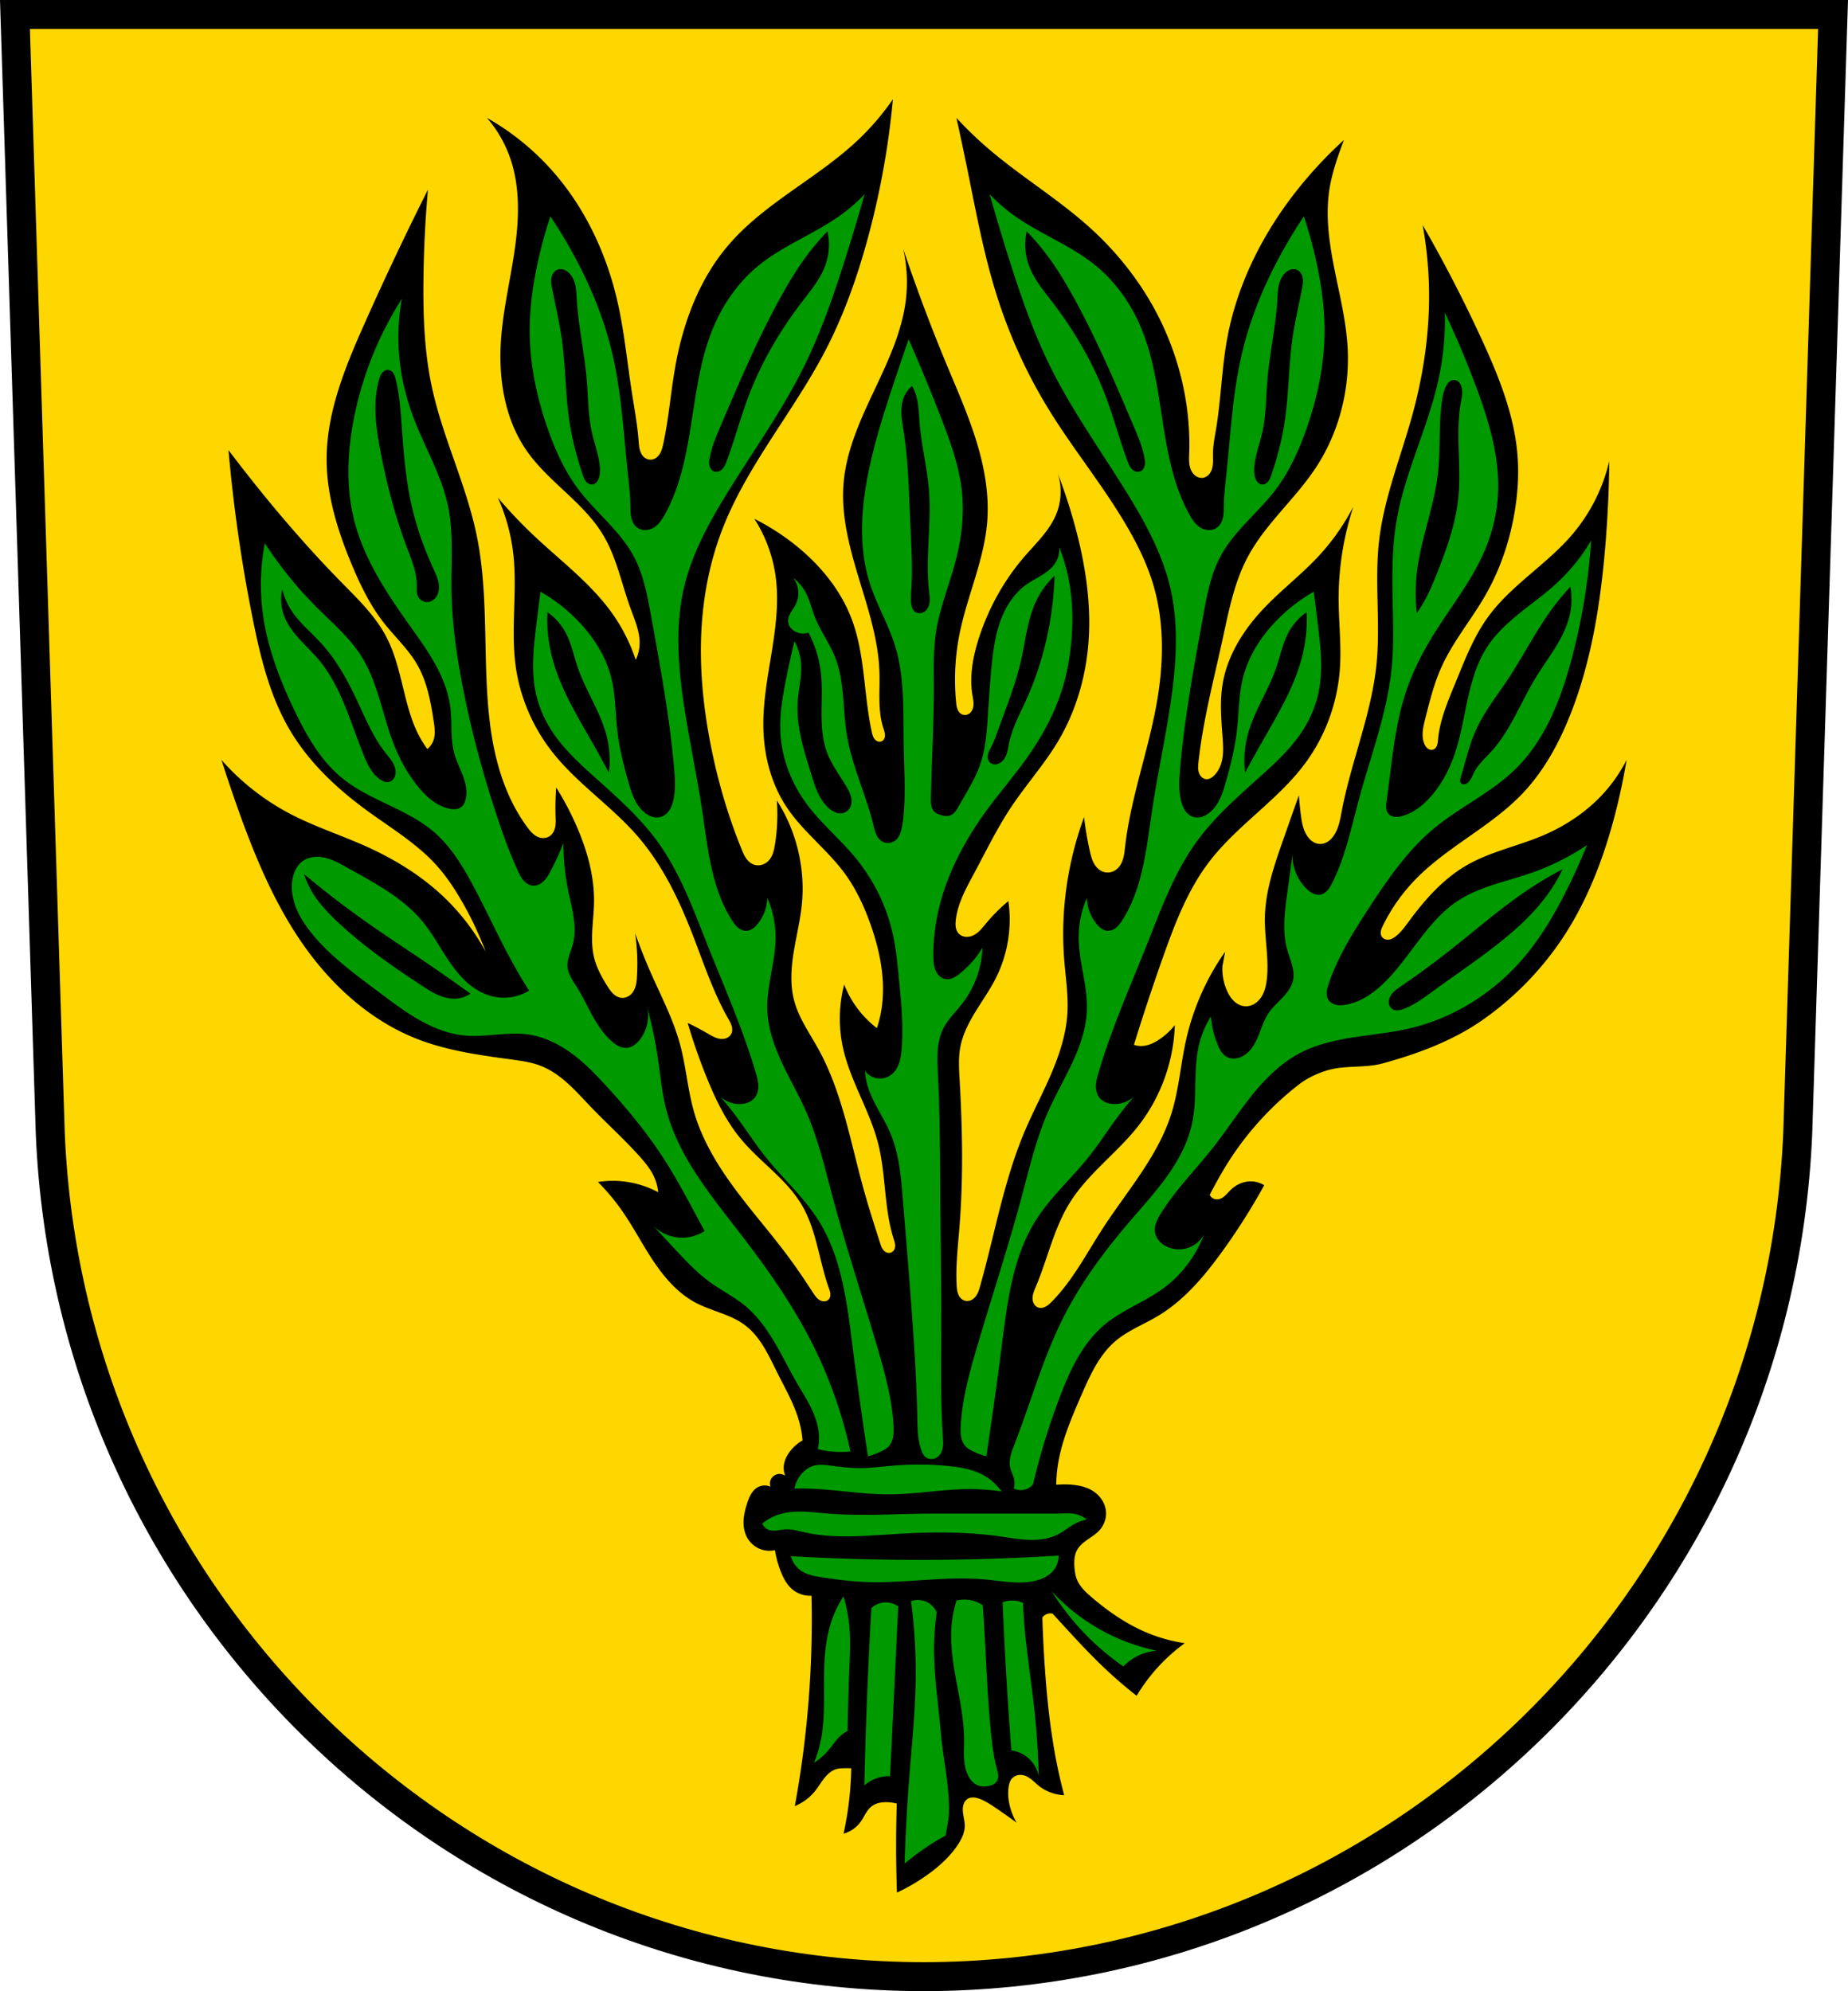
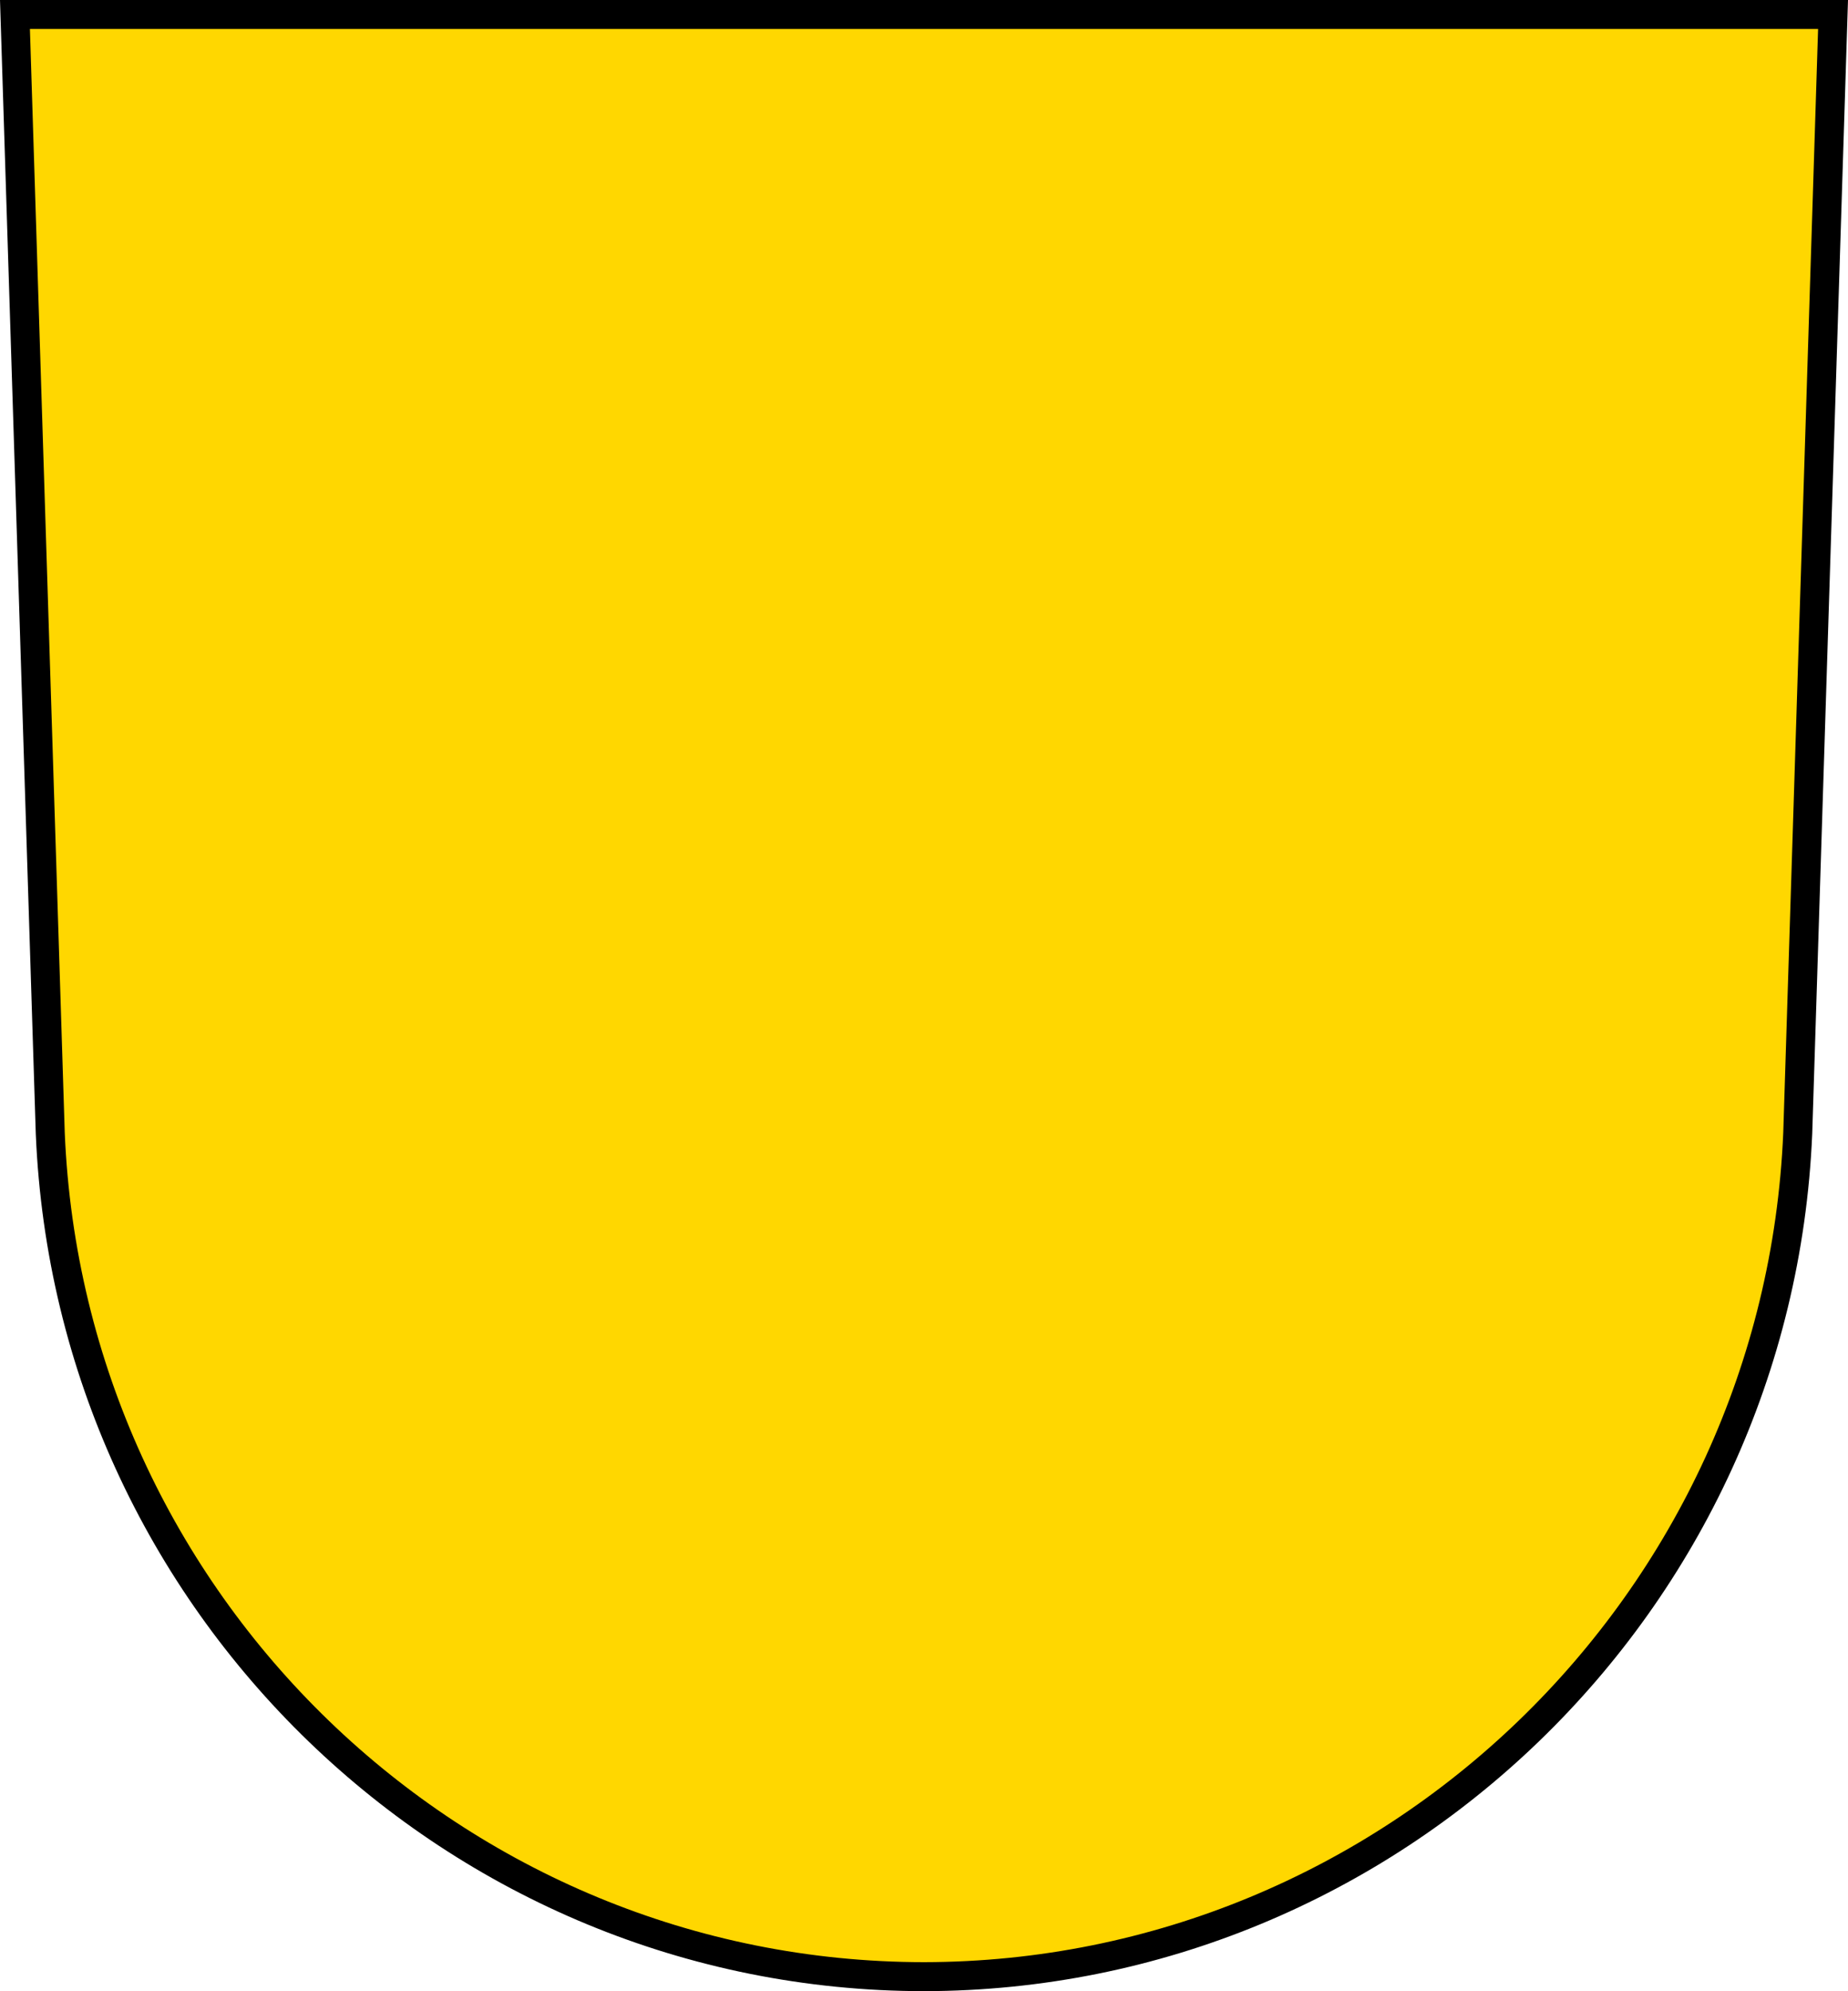
<svg xmlns="http://www.w3.org/2000/svg" width="701.33" height="755.53" viewBox="0 0 701.327 755.528">
  <g fill-rule="evenodd">
    <path d="m5.676 5.5 13.398 424.47c7.415 178.55 153.92 319.96 331.59 320.06 177.51-.219 324.07-141.68 331.59-320.06L695.652 5.5h-344.98z" fill="gold" stroke="#000" stroke-width="11" />
-     <path d="M338.855 37.67a97.395 97.395 0 0 1-13.629 15.818c-15.367 14.371-35.28 23.653-48.92 39.672-10.866 12.76-16.979 29.02-19.957 45.514-1.78 9.86-2.514 19.897-4.625 29.691-.253 1.175-.532 2.361-1.09 3.426-.558 1.064-1.43 2.01-2.561 2.416a3.601 3.601 0 0 1-2.434 0c-.646-.237-1.213-.666-1.656-1.191-.444-.526-.768-1.146-.996-1.795-.456-1.298-.531-2.693-.637-4.064-.471-6.13-1.61-12.186-2.553-18.262-1.815-11.694-2.916-23.52-5.598-35.05-4.323-18.581-12.886-36.34-25.799-50.38a97.003 97.003 0 0 0-23.607-18.742 46.656 46.656 0 0 1 8.762 15.09c3.844 10.958 3.457 22.954 1.842 34.453-1.615 11.5-4.409 22.844-5.25 34.426-1.07 14.732 1.296 30.23 9.736 42.35 4.114 5.908 9.498 10.793 14.754 15.713s10.492 10 14.207 16.17c5.152 8.552 7.05 18.61 10.467 27.99 1.643 4.509 3.684 9.08 3.406 13.873a14.79 14.79 0 0 1-1.459 5.598 66.42 66.42 0 0 0-9.01-17.768c-8.05-11.279-19.355-19.715-29.449-29.21a178.51 178.51 0 0 1-13.873-14.604c3.02 6.701 5 13.871 5.842 21.17 1.646 14.285-1.04 28.84.973 43.08 1.678 11.868 6.662 23.23 14.12 32.613 9.358 11.782 22.281 20.262 32.13 31.641 9.124 10.545 15.346 23.284 20.443 36.26 4.35 11.08 7.99 22.512 13.873 32.857.513.903 1.048 1.806 1.346 2.801.149.498.235 1.016.225 1.535a3.526 3.526 0 0 1-.354 1.504c-.344.688-.948 1.233-1.645 1.559-.697.326-1.482.44-2.25.389-1.76-.117-3.341-1.062-4.867-1.947a117.362 117.362 0 0 0-7.789-4.137 218.73 218.73 0 0 0 7.303 20.932c3.339 8.208 7.237 16.305 12.898 23.12 7.284 8.77 17.334 15.246 23.12 25.07 5.604 9.511 6.526 20.995 10.223 31.396.258.725.531 1.455.602 2.221.035.383.018.774-.076 1.146a2.387 2.387 0 0 1-.525 1.014c-.426.474-1.066.731-1.703.752-.637.021-1.27-.181-1.816-.51-1.093-.658-1.819-1.769-2.512-2.84-2.903-4.486-5.887-8.923-9.06-13.223-6.569-8.905-13.932-17.202-20.516-26.1-6.584-8.894-12.442-18.519-15.506-29.15-2.433-8.444-3.046-17.32-5.354-25.799-2.535-9.314-7.05-17.942-10.953-26.771a215.57 215.57 0 0 1-6.084-15.334 80.43 80.43 0 0 1 .73 16.307c-.073 1.276-.177 2.561-.525 3.791-.348 1.23-.958 2.413-1.908 3.268-.922.829-2.172 1.317-3.408 1.217-1.193-.097-2.295-.723-3.168-1.543-.873-.82-1.543-1.827-2.186-2.838-2.204-3.468-4.197-7.142-5.139-11.143-1.591-6.755-.076-13.802.027-20.74.145-9.715-2.508-19.299-6.328-28.23a110.701 110.701 0 0 0-8.03-15.334 98.597 98.597 0 0 0-.244 10.953c.044 1.309.114 2.629-.119 3.918-.233 1.289-.805 2.565-1.828 3.383a4.307 4.307 0 0 1-1.977.871 4.858 4.858 0 0 1-2.16-.141c-.985-.289-1.866-.867-2.621-1.563-.755-.695-1.393-1.508-2-2.332-5.797-7.815-9.556-17.01-11.855-26.461-2.299-9.455-3.182-19.2-3.609-28.922-.814-18.502-.024-37.22-3.762-55.36-3.971-19.269-12.928-37.22-17.04-56.46-2.827-13.238-3.311-26.866-3.164-40.4a443.45 443.45 0 0 1 1.703-34.32 1200.207 1200.207 0 0 0-24.09 50.867c-7.353 16.51-14.458 33.767-14.359 51.84.074 13.606 4.257 26.869 9.492 39.43 3.251 7.799 6.964 15.492 12.168 22.15 4.165 5.328 9.266 9.969 12.656 15.82 3.795 6.549 5.198 14.176 6.328 21.66.19 1.26.375 2.526.389 3.801.013 1.274-.15 2.565-.633 3.744a7.276 7.276 0 0 1-2.189 2.922 41.777 41.777 0 0 1-4.156-7.104c-1.184-2.575-2.106-5.266-2.902-7.986-2.704-9.232-4.053-18.981-8.518-27.502-4.163-7.944-10.756-14.285-17.04-20.688-11.517-11.74-22.335-24.16-32.613-36.994a599.237 599.237 0 0 1-10.223-13.14 583.697 583.697 0 0 0 9.248 64.25c2.935 14.583 6.53 29.31 14.12 42.11 7.22 12.175 17.772 22.08 29.21 30.422 9.03 6.588 18.785 12.406 26.29 20.689 3.678 4.062 6.741 8.645 9.492 13.385a130.935 130.935 0 0 1 9.248 19.471 83.881 83.881 0 0 0-15.818-20.688c-8.525-8.13-18.708-14.391-29.449-19.227-9.581-4.313-19.655-7.537-28.963-12.412a91.178 91.178 0 0 1-26.04-20.445 557.2 557.2 0 0 0 6.572 19.471c6.508 18.16 14.06 36.16 25.311 51.84 10.771 15.01 25.14 27.83 42.35 34.561 11.395 4.458 23.653 6.142 35.777 7.789 3.794.515 7.629 1.041 11.195 2.434 3.793 1.481 7.157 3.898 10.182 6.623 3.03 2.725 5.743 5.77 8.559 8.711 6.07 6.341 12.614 12.226 18.498 18.74 2.273 2.517 4.473 5.172 5.84 8.275a18.226 18.226 0 0 1 1.461 5.598 36.538 36.538 0 0 0-10.223-3.652 36.543 36.543 0 0 0-12.654-.242 80.33 80.33 0 0 1 9 10.709c4.349 6.192 7.805 12.965 12.01 19.258 4.201 6.293 9.308 12.228 15.984 15.789 6.072 3.239 13.226 4.401 18.74 8.518 2.978 2.223 5.317 5.204 7.252 8.377 1.935 3.173 3.493 6.556 5.16 9.877 3.186 6.346 6.816 12.576 8.518 19.471.493 1.996.82 4.04.975 6.086a15.519 15.519 0 0 0-5.111 4.623c-.968 1.383-1.714 2.953-1.947 4.625a8.282 8.282 0 0 0 .486 4.137 3.7 3.7 0 0 0-2.953-.605 3.7 3.7 0 0 0-2.4 1.822 3.7 3.7 0 0 0-.244 2.922 5.5 5.5 0 0 0-4.867.242c-1.041.592-1.862 1.519-2.477 2.547-.615 1.028-1.038 2.159-1.418 3.295-.73 2.182-1.322 4.43-1.432 6.729-.11 2.298.287 4.662 1.432 6.658a9.75 9.75 0 0 0 4.475 4.03 9.733 9.733 0 0 0 5.99.596 39.723 39.723 0 0 0 2.191 8.03c.99 2.543 2.297 5.05 4.381 6.816a10.494 10.494 0 0 0 7.301 2.434 391.69 391.69 0 0 1-6.328 79.826 19.27 19.27 0 0 0 7.789-5.84c1.24-1.563 2.232-3.313 3.486-4.865 1.255-1.552 2.85-2.939 4.789-3.41.794-.193 1.617-.227 2.434-.244a67.678 67.678 0 0 1 2.92 0 126.722 126.722 0 0 1-2.92 24.83 12.088 12.088 0 0 0 6.572-4.625c.659-.933 1.18-1.953 1.766-2.934.586-.981 1.247-1.936 2.127-2.664.893-.739 1.983-1.219 3.113-1.476 1.13-.258 2.302-.299 3.459-.227 1.066.067 2.127.229 3.164.486a501.58 501.58 0 0 0 .061 33.79 71.368 71.368 0 0 0 12.596-7.504c4.117-3.068 7.941-6.63 10.709-10.953 1.318-2.059 2.41-4.37 2.434-6.814.022-2.29-.897-4.53-.73-6.814.048-.656.186-1.308.463-1.904.277-.596.696-1.134 1.24-1.502.7-.474 1.574-.646 2.418-.602.844.044 1.663.293 2.449.602 1.999.786 3.815 1.966 5.598 3.164a219.704 219.704 0 0 1 8.275 5.84 23.175 23.175 0 0 1-2.92-7.787c-.39-2.17-.467-4.418 0-6.572.148-.681.354-1.361.73-1.947.496-.772 1.279-1.347 2.15-1.635.872-.288 1.827-.295 2.717-.068 1.112.284 2.104.917 2.998 1.637.894.72 1.708 1.535 2.6 2.258a16.543 16.543 0 0 0 9.736 3.65c-1-3.785-1.898-7.601-2.678-11.439-2.443-12.03-3.767-24.26-4.625-36.508a488.58 488.58 0 0 1-.973-19.471 3.73 3.73 0 0 1 1.459-1.217 3.743 3.743 0 0 1 2.436-.242l2.676 2.92c5.466 5.967 10.927 11.949 16.793 17.523a170.627 170.627 0 0 0 12.414 10.709 67.698 67.698 0 0 1 18.254-19.957 59.85 59.85 0 0 1-14.12-3.894c-7.852-3.248-14.936-8.145-21.375-13.689-2.157-1.857-4.312-3.88-5.396-6.512-.633-1.537-.868-3.208-.975-4.867-.139-2.158-.047-4.422.975-6.328.903-1.685 2.445-2.926 4.01-4.02 1.567-1.095 3.219-2.11 4.506-3.523 1.54-1.692 2.483-3.937 2.516-6.225.027-1.879-.555-3.752-1.572-5.332s-2.461-2.869-4.107-3.775c-2.153-1.186-4.612-1.713-7.06-1.947a32.403 32.403 0 0 0-6.166 0c.015-1.789.124-3.578.326-5.355 1.141-10.03 5.211-19.464 9.248-28.719 3.251-7.454 6.707-15.173 12.9-20.443 4.745-4.04 10.713-6.297 16.06-9.492 9.92-5.925 17.561-14.979 24.338-24.338a244.354 244.354 0 0 0 16.06-25.313 9.85 9.85 0 0 0-5.111-1.461c-2.796-.009-5.535 1.221-7.545 3.164-.831.803-1.549 1.726-2.438 2.465-.444.37-.932.691-1.467.91-.535.219-1.118.331-1.693.275a3.036 3.036 0 0 1-1.441-.531 3.04 3.04 0 0 1-.994-1.172 210.553 210.553 0 0 1 4.381-8.03 116.146 116.146 0 0 1 29.451-33.83c3.155-2.444 6.889-4.196 10.707-5.355 6.808-2.067 14.316-.789 21.18-2.676 13.312-3.661 26.673-8.61 37.967-16.551 12.864-9.04 24.07-20.828 32.371-34.32 8.427-13.69 14.04-28.961 18.01-44.539a236.228 236.228 0 0 0 4.137-19.715 57.858 57.858 0 0 1-8.518 12.412c-6.4 7.121-14.544 12.585-23.365 16.307-9.48 4-19.799 6.066-28.719 11.195-8.868 5.099-15.834 12.942-21.904 21.18-1.54 2.09-3.064 4.243-5.111 5.84-.723.564-1.53 1.062-2.434 1.217a3.12 3.12 0 0 1-1.658-.148 2.508 2.508 0 0 1-1.262-1.068c-.35-.613-.395-1.364-.26-2.057.135-.693.436-1.34.744-1.975 3.199-6.598 7.515-12.647 12.658-17.873 12.12-12.32 28.495-19.839 40.4-32.369 8.02-8.444 13.708-18.87 18.01-29.693 7.808-19.647 11.269-40.76 13.145-61.818a436.7 436.7 0 0 0 1.703-34.561 66.185 66.185 0 0 1-14.359 28.23c-9.665 11.171-22.958 18.959-31.641 30.91-5.495 7.563-8.864 16.419-12.412 25.07-2.846 6.937-5.883 13.952-6.572 21.418-.071.771-.119 1.556-.391 2.281a3.044 3.044 0 0 1-.59.994c-.261.286-.595.51-.967.617a1.956 1.956 0 0 1-1.057.001 2.564 2.564 0 0 1-.949-.475c-.562-.439-.948-1.07-1.227-1.727-.629-1.485-.759-3.144-.619-4.75.139-1.606.537-3.177.932-4.74 1.665-6.602 3.303-13.255 6.084-19.471 4.391-9.815 11.459-18.17 16.795-27.502 5.697-9.966 9.387-21.03 11.195-32.371 1.077-6.753 1.494-13.625.973-20.443-1.183-15.488-7.135-30.18-13.629-44.29a533.46 533.46 0 0 0-22.391-43.32 151.13 151.13 0 0 1 2.434 27.988c-.095 14.877-2.396 29.705-6.328 44.05-4.375 15.965-10.79 31.497-12.656 47.945-1.758 15.492.597 31.22-.973 46.73-1.916 18.933-9.583 36.797-13.14 55.49-.611 3.208-1.141 6.544-2.922 9.281-.601.924-1.343 1.767-2.254 2.387-.911.62-1.998 1.01-3.1.988-1.069-.018-2.114-.416-2.984-1.037-.87-.621-1.573-1.455-2.127-2.369-1.408-2.324-1.852-5.093-2.191-7.789a145.115 145.115 0 0 1-.729-7.301 5896.794 5896.794 0 0 0-6.086 17.279c-3.294 9.401-6.6 19-6.814 28.963-.17 7.882 1.611 15.773.73 23.607-.271 2.411-.822 4.86-2.184 6.867-.681 1-1.562 1.882-2.611 2.49-1.049.609-2.27.94-3.48.865-1.57-.097-3.051-.869-4.193-1.951-1.143-1.082-1.972-2.457-2.621-3.891-1.317-2.908-1.906-6.132-1.76-9.32l1.029-5.525a93.918 93.918 0 0 0-14.846 33.588c-2.067 9.295-2.719 18.912-5.598 27.988-5.126 16.16-16.804 29.24-26.03 43.46-6.161 9.498-11.395 19.773-19.377 27.803-.7.704-1.433 1.398-2.318 1.848a4.16 4.16 0 0 1-1.414.441c-.493.056-1 .004-1.465-.178-.684-.271-1.238-.825-1.576-1.479-.338-.654-.469-1.403-.449-2.139.04-1.472.657-2.855 1.23-4.211 4.483-10.608 6.85-22.19 12.945-31.963 6.859-10.997 17.847-18.752 25.857-28.941 8.557-10.885 13.523-24.544 13.953-38.38a25.946 25.946 0 0 1-5.98 5.506c-1.971 1.31-4.204 2.369-6.57 2.434a8.4 8.4 0 0 1-2.967-.455 846.096 846.096 0 0 1 11.24-33.861c4.431-12.462 9.262-25.02 17.281-35.535 10.592-13.893 26.14-23.423 36.508-37.48a67.874 67.874 0 0 0 8.762-16.06 69.226 69.226 0 0 0 4.381-19.957c.588-8.666-.458-17.357-.488-26.04a111.795 111.795 0 0 1 5.6-35.29 85.272 85.272 0 0 1-13.387 18.984c-6.503 6.964-14.14 12.795-20.688 19.715-7.599 8.03-13.797 17.808-15.576 28.719-1.087 6.662-.496 13.469 0 20.2.19 2.585.365 5.196-.043 7.756-.408 2.559-1.453 5.096-3.365 6.846-.371.339-.774.649-1.225.873-.45.224-.951.36-1.453.344-.68-.021-1.337-.325-1.838-.785-.501-.46-.853-1.07-1.064-1.717-.423-1.294-.296-2.696-.148-4.049 1.719-15.714 5.766-31.06 9.137-46.51 2.323-10.642 4.39-21.528 9.492-31.15 6.654-12.552 17.949-21.989 25.797-33.83 8.87-13.383 13.06-29.725 12.17-45.756-.568-10.197-3.108-20.16-5.088-30.18s-3.406-20.346-1.727-30.42c.593-3.555 1.567-7.04 2.678-10.465.84-2.593 1.759-5.161 2.756-7.697a158.288 158.288 0 0 0-17.1 18.16c-13.41 16.698-23.454 36.37-27.27 57.44-2.026 11.182-2.295 22.617-4.137 33.83-.531 3.231-1.194 6.46-1.217 9.734-.012 1.77.158 3.57-.271 5.287-.215.858-.585 1.69-1.156 2.365-.571.676-1.355 1.189-2.225 1.354-1.013.192-2.086-.107-2.926-.705-.84-.598-1.455-1.478-1.842-2.434-.773-1.912-.655-4.048-.586-6.109.659-19.637-4.412-39.38-14.12-56.46-6.21-10.931-14.275-20.784-23.607-29.21-11.979-10.812-25.937-19.217-38.21-29.693a146.35 146.35 0 0 1-12.412-11.926 1183.434 1183.434 0 0 1 4.137 19.471c3.226 15.839 6.138 31.786 10.953 47.22 4.76 15.255 11.37 29.937 19.713 43.566 9.718 15.877 21.743 30.29 30.91 46.49 3.675 6.495 6.89 13.287 9.01 20.443 4.32 14.608 3.917 30.28 1.217 45.27-3.271 18.16-9.829 35.694-11.926 54.03-.183 1.605-.336 3.225-.809 4.77-.473 1.544-1.302 3.03-2.6 3.992a5.494 5.494 0 0 1-2.463 1.023 5.253 5.253 0 0 1-2.648-.293c-1.489-.578-2.635-1.838-3.381-3.25s-1.135-2.981-1.486-4.539a122.15 122.15 0 0 1-2.189-12.898 131.133 131.133 0 0 0-4.625 15.576c-2.899 12.575-3.926 25.587-2.92 38.453.533 6.813 1.632 13.624 1.217 20.445-.488 8.02-3.059 15.769-6.23 23.15-3.172 7.378-6.961 14.478-10.08 21.879-7.868 18.69-11.282 38.897-16.795 58.41-.273.966-.553 1.937-1 2.836-.447.899-1.075 1.732-1.92 2.275-.856.551-1.944.775-2.92.486a3.513 3.513 0 0 1-1.516-.945 4.785 4.785 0 0 1-.961-1.518c-.455-1.115-.554-2.338-.615-3.541-.372-7.291.491-14.581 1.072-21.857 1.485-18.577 1.141-37.26.072-55.861-.238-4.142-.51-8.334.242-12.414.89-4.826 3.176-9.281 5.734-13.469 2.559-4.188 5.424-8.2 7.652-12.572 4.59-9.01 6.315-19.445 4.867-29.449a65.042 65.042 0 0 0-8.518 8.518c-.823.992-1.62 2.01-2.559 2.896-.939.883-2.039 1.632-3.283 1.971-.812.221-1.678.262-2.496.065-.818-.197-1.583-.639-2.127-1.281-.55-.649-.858-1.478-.984-2.32-.126-.842-.082-1.701.001-2.547.699-6.454 3.993-12.288 7.06-18.01 4.479-8.359 8.626-16.926 13.873-24.826 5.732-8.63 12.733-16.395 18.01-25.311 6.713-11.341 10.461-24.34 11.439-37.482 1.121-15.07-1.331-30.22-5.355-44.781a209.772 209.772 0 0 0-6.328-19.227c1.617 4.961 1.442 10.484-.486 15.332-2.52 6.337-7.71 11.145-12.168 16.307-7.6 8.799-13.374 19.15-17.04 30.18-2.392 7.205-3.9 14.898-2.678 22.391.185 1.132.432 2.265.412 3.412a5.375 5.375 0 0 1-.271 1.693 3.848 3.848 0 0 1-.871 1.467 3.103 3.103 0 0 1-1.473.852c-.558.136-1.161.1-1.691-.121a2.932 2.932 0 0 1-1.072-.793 4.057 4.057 0 0 1-.688-1.148c-.335-.832-.441-1.738-.529-2.631a88.264 88.264 0 0 1 1.316-26.09c2.881-14.277 9.29-27.832 10.465-42.35.836-10.334-1.038-20.736-4.088-30.645-3.05-9.909-7.261-19.412-11.244-28.984a672.821 672.821 0 0 1-16.551-44.05 56.71 56.71 0 0 1 .973 19.715c-1.544 12.177-6.975 23.464-12.207 34.568-5.232 11.1-10.415 22.56-11.4 34.795-.979 12.162 2.261 24.24 5.799 35.916 3.538 11.677 7.438 23.444 7.83 35.639.228 7.102-.718 14.413 1.461 21.18.293.911.646 1.827.639 2.783-.004.478-.1.962-.328 1.383-.228.42-.594.773-1.041.943-.459.175-.984.149-1.441-.031-.457-.18-.85-.505-1.152-.893-.605-.775-.847-1.766-1.057-2.727-3.082-14.12-2.484-29.06-7.545-42.592-4.189-11.199-12.08-20.763-21.418-28.23a88.222 88.222 0 0 0-15.576-9.979 54.064 54.064 0 0 1 8.03 21.66c1.341 9.581.083 19.325-1.457 28.877-1.54 9.551-3.367 19.13-3.166 28.807.218 10.534 2.951 21.15 8.762 29.936 6.191 9.365 15.517 16.251 22.15 25.311 4.257 5.818 7.325 12.434 9.736 19.229 3.981 11.217 6.236 23.429 3.65 35.05a43.73 43.73 0 0 1-1.217 4.381 38.775 38.775 0 0 1-7.06-7.06 38.582 38.582 0 0 1-5.354-9.492 51.673 51.673 0 0 0-.488 23.852c2.75 12.686 10.189 23.927 13.387 36.508 3 11.807 2.168 24.407 5.842 36.02.26.821.544 1.648.586 2.508.021.43-.02.866-.152 1.275-.133.41-.36.793-.678 1.084a2.238 2.238 0 0 1-1.031.529 2.354 2.354 0 0 1-1.158-.043c-.756-.221-1.365-.803-1.779-1.473-.414-.67-.658-1.428-.898-2.178-2.2-6.868-4.407-13.736-6.328-20.688-4.943-17.879-8.101-36.559-17.04-52.814-3.331-6.06-7.476-11.812-9.248-18.496-1.577-5.947-1.159-12.246-.184-18.32.975-6.075 2.495-12.07 3.104-18.19 1.362-13.707-2.041-27.842-9.492-39.43a71.907 71.907 0 0 1-.729 16.793c-.169 1.04-.361 2.08-.693 3.08-.332 1-.81 1.964-1.498 2.762a5.803 5.803 0 0 1-2.662 1.762c-1.031.316-2.166.31-3.18-.059-1.204-.438-2.186-1.357-2.914-2.41-.728-1.054-1.227-2.245-1.709-3.432-5.327-13.1-9.267-26.754-11.926-40.645-2.822-14.739-4.205-29.813-3.164-44.783.838-12.04 3.255-24 7.545-35.29 9.389-24.701 27.26-45.18 39.43-68.63 7-13.494 12.08-27.919 16.06-42.592a310.132 310.132 0 0 0 9.492-52.57" />
-     <path d="M328.14 73.64a62.686 62.686 0 0 1-8.451 7.514c-10.08 7.442-22.254 11.768-31.932 19.721-7.64 6.278-13.443 14.651-17.217 23.791-6.247 15.13-6.959 31.88-10.33 47.896-1.644 7.812-3.962 15.554-7.826 22.539-.581 1.051-1.201 2.088-1.961 3.02-.76.93-1.667 1.754-2.734 2.305-.931.48-1.982.744-3.03.707-1.047-.037-2.089-.382-2.92-1.02-1.21-.928-1.897-2.403-2.203-3.896-.306-1.493-.274-3.03-.301-4.557-.069-3.874-.532-7.729-.939-11.582-1.629-15.394-2.397-30.951-5.947-46.02-3.286-13.947-8.922-27.28-15.965-39.758a189.155 189.155 0 0 0-7.514-12.207 175.316 175.316 0 0 0-4.383 15.65c-2.248 9.749-3.66 19.737-3.443 29.74.261 12.06 2.89 23.993 6.887 35.37 2.841 8.09 6.416 16.01 11.582 22.852 6.625 8.776 15.769 15.67 20.975 25.355 3.721 6.924 5.166 14.808 6.574 22.541 3.498 19.216 7.08 38.453 8.766 57.912.353 4.073.618 8.227-.313 12.209-.311 1.332-.763 2.649-1.525 3.785-.762 1.136-1.861 2.084-3.172 2.477-.954.285-1.985.266-2.951.023-.966-.243-1.87-.701-2.684-1.275-1.851-1.305-3.238-3.185-4.254-5.209-1.016-2.024-1.686-4.201-2.32-6.375-1.945-6.669-3.616-13.443-4.381-20.348-.718-6.478-.638-13.08-2.191-19.408-1.936-7.891-6.361-15.03-11.896-20.975a63.489 63.489 0 0 0-15.03-11.896c-.535 4.172-1.058 8.348-1.566 12.523-1.027 8.429-1.994 17.03-.313 25.355 1.01 4.983 2.957 9.766 5.635 14.09 4.411 7.12 10.674 12.87 16.904 18.469 8.47 7.611 17.1 15.202 23.791 24.418 8.466 11.667 13.45 25.426 18.783 38.818 6.441 16.18 13.55 32.13 18.469 48.834.46 1.563.904 3.15.967 4.777.063 1.628-.287 3.323-1.279 4.615-.647.843-1.542 1.479-2.523 1.887-.982.408-2.049.593-3.111.617-2.74.062-5.49-.97-7.514-2.818a145.051 145.051 0 0 1 7.201 9.08c3.262 4.468 6.27 9.123 9.703 13.461 6.582 8.317 14.699 15.442 20.35 24.418 8.718 13.849 10.767 30.723 12.834 46.957a1767.752 1767.752 0 0 0 5.947 42.574 30.16 30.16 0 0 0 5.01-1.879c1.023-.491 2.036-1.052 2.816-1.877.949-1 1.492-2.339 1.738-3.697.246-1.359.214-2.75.141-4.129-.529-9.914-3.16-19.585-5.947-29.11-5.655-19.33-12.02-38.457-17.219-57.914-2.91-10.885-5.478-21.932-10.02-32.24-2.79-6.338-6.297-12.334-9.213-18.615-2.916-6.281-5.259-12.968-5.5-19.889-.322-9.252 3.118-18.291 3.131-27.549a37.552 37.552 0 0 0-3.131-15.03 16.238 16.238 0 0 1-3.756 10.02c-.527.628-1.106 1.22-1.785 1.678-.679.458-1.467.778-2.285.826-1.215.072-2.407-.464-3.34-1.246-.933-.782-1.642-1.795-2.295-2.822-7.777-12.232-9.115-27.303-11.27-41.637-2.109-14.03-5.189-27.902-7.199-41.947-2.023-14.13-2.94-28.674.313-42.574 2.992-12.788 9.388-24.508 16.279-35.688 9.809-15.912 20.798-31.15 29.11-47.895 6.472-13.03 11.254-26.829 15.652-40.697a835.168 835.168 0 0 0 7.512-25.04m47.43 0a830.793 830.793 0 0 0 7.512 25.04c4.399 13.868 9.18 27.667 15.652 40.697 8.316 16.741 19.304 31.982 29.11 47.895 6.892 11.18 13.287 22.899 16.279 35.688 3.252 13.9 2.336 28.442.313 42.574-2.01 14.04-5.09 27.917-7.199 41.947-2.155 14.334-3.492 29.405-11.27 41.637-.653 1.027-1.362 2.04-2.295 2.822-.933.782-2.124 1.318-3.34 1.246-.818-.049-1.606-.368-2.285-.826-.679-.458-1.259-1.05-1.785-1.678a16.227 16.227 0 0 1-3.756-10.02 37.52 37.52 0 0 0-3.131 15.03c.013 9.258 3.453 18.297 3.131 27.549-.241 6.921-2.584 13.607-5.5 19.889-2.916 6.281-6.423 12.277-9.213 18.615-4.54 10.312-7.107 21.359-10.02 32.24-5.202 19.457-11.564 38.584-17.219 57.914-2.787 9.529-5.418 19.2-5.947 29.11-.074 1.379-.105 2.77.141 4.129.246 1.359.789 2.694 1.738 3.697.78.825 1.793 1.386 2.816 1.877a30.16 30.16 0 0 0 5.01 1.879 1768.455 1768.455 0 0 0 5.947-42.574c2.067-16.234 4.116-33.11 12.834-46.957 5.65-8.976 13.768-16.1 20.35-24.418 3.433-4.338 6.441-8.993 9.703-13.461a146.227 146.227 0 0 1 7.201-9.08 10.907 10.907 0 0 1-7.514 2.818c-1.063-.024-2.13-.209-3.111-.617-.982-.408-1.876-1.044-2.523-1.887-.992-1.292-1.342-2.988-1.279-4.615.063-1.628.507-3.215.967-4.777 4.919-16.702 12.03-32.658 18.469-48.834 5.333-13.393 10.317-27.15 18.783-38.818 6.688-9.216 15.321-16.807 23.791-24.418 6.23-5.598 12.493-11.349 16.904-18.469 2.677-4.322 4.628-9.104 5.635-14.09 1.682-8.323.714-16.926-.313-25.355-.509-4.176-1.032-8.351-1.566-12.523a63.67 63.67 0 0 0-15.03 11.896c-5.536 5.948-9.96 13.08-11.896 20.975-1.553 6.33-1.474 12.93-2.191 19.408-.765 6.905-2.436 13.678-4.381 20.348-.634 2.174-1.304 4.351-2.32 6.375-1.016 2.024-2.403 3.904-4.254 5.209-.814.574-1.718 1.033-2.684 1.275-.966.243-1.997.262-2.951-.023-1.31-.392-2.41-1.341-3.172-2.477s-1.214-2.453-1.525-3.785c-.93-3.982-.665-8.135-.313-12.209 1.686-19.459 5.267-38.696 8.766-57.912 1.408-7.733 2.853-15.617 6.574-22.541 5.205-9.686 14.349-16.58 20.975-25.355 5.166-6.843 8.741-14.761 11.582-22.852 3.997-11.382 6.626-23.315 6.887-35.37.216-10-1.196-19.991-3.443-29.74a175.128 175.128 0 0 0-4.383-15.65 188.236 188.236 0 0 0-7.514 12.207c-7.04 12.478-12.679 25.811-15.965 39.758-3.55 15.07-4.318 30.624-5.947 46.02-.408 3.853-.871 7.708-.939 11.582-.027 1.524.005 3.063-.301 4.557-.306 1.493-.994 2.969-2.203 3.896-.831.638-1.873.982-2.92 1.02-1.047.037-2.098-.227-3.03-.707-1.067-.55-1.975-1.375-2.734-2.305-.76-.93-1.38-1.967-1.961-3.02-3.865-6.985-6.182-14.727-7.826-22.539-3.371-16.02-4.083-32.768-10.33-47.896-3.774-9.14-9.577-17.513-17.217-23.791-9.677-7.953-21.856-12.279-31.932-19.721a62.618 62.618 0 0 1-8.451-7.514m-61.52 14.158a23.011 23.011 0 0 1-.666 12.449c-1.852 5.414-5.635 9.904-9.113 14.447-8.358 10.92-15.372 22.921-20.229 35.787-3.037 8.05-5.221 16.393-8.225 24.451-.397 1.065-.825 2.153-1.6 2.984-.387.416-.86.761-1.395.955-.534.194-1.132.233-1.674.063a2.6 2.6 0 0 1-1.24-.881 3.515 3.515 0 0 1-.643-1.391c-.23-1-.088-2.053.105-3.064.813-4.243 2.525-8.252 4.223-12.225 6.908-16.16 13.799-32.368 22.23-47.791 3.148-5.76 6.515-11.415 10.447-16.67a93.433 93.433 0 0 1 7.779-9.115m75.61 0a93.295 93.295 0 0 1 7.779 9.115c3.932 5.255 7.299 10.91 10.447 16.67 8.429 15.423 15.32 31.629 22.23 47.791 1.698 3.973 3.409 7.982 4.223 12.225.194 1.01.336 2.061.105 3.064a3.508 3.508 0 0 1-.643 1.391 2.6 2.6 0 0 1-1.24.881c-.542.171-1.14.132-1.674-.063a3.613 3.613 0 0 1-1.395-.955c-.775-.832-1.203-1.919-1.6-2.984-3-8.06-5.188-16.405-8.225-24.451-4.856-12.866-11.87-24.867-20.229-35.787-3.478-4.544-7.261-9.03-9.113-14.447a23.011 23.011 0 0 1-.666-12.449m-177 14.313c.293-.006.587.025.873.09a4.75 4.75 0 0 1 1.598.713c1.626 1.096 2.62 2.939 3.115 4.836.495 1.897.548 3.877.662 5.834.594 10.215 2.918 20.258 3.779 30.453.571 6.759.503 13.611 2 20.227.909 4.02 2.39 7.916 2.891 12 .2 1.631.237 3.313-.223 4.891-.179.612-.436 1.211-.842 1.703-.406.492-.972.873-1.604.965a2.433 2.433 0 0 1-1.414-.244 3.377 3.377 0 0 1-1.117-.92c-.611-.755-.939-1.694-1.248-2.615-2.114-6.312-3.847-12.763-4.889-19.338-1.712-10.81-1.538-21.845-3.113-32.676-.902-6.199-2.372-12.298-3.557-18.449-.266-1.38-.516-2.802-.258-4.184.129-.691.39-1.363.809-1.928.419-.564 1-1.016 1.672-1.225.28-.087.572-.131.865-.137m278.38 0c.293.006.585.05.865.137.671.209 1.253.66 1.672 1.225.419.564.679 1.237.809 1.928.259 1.382.008 2.803-.258 4.184-1.185 6.151-2.655 12.251-3.557 18.449-1.575 10.831-1.401 21.866-3.113 32.676-1.041 6.575-2.774 13.03-4.889 19.338-.309.921-.637 1.86-1.248 2.615a3.387 3.387 0 0 1-1.117.92 2.433 2.433 0 0 1-1.414.244c-.631-.092-1.198-.473-1.604-.965-.406-.492-.663-1.091-.842-1.703-.46-1.578-.422-3.26-.223-4.891.501-4.088 1.982-7.987 2.891-12 1.497-6.616 1.429-13.468 2-20.227.861-10.195 3.185-20.239 3.779-30.453.114-1.957.167-3.937.662-5.834.495-1.897 1.489-3.74 3.115-4.836a4.75 4.75 0 0 1 1.598-.713c.286-.065.58-.096.873-.09m-338.5 11.264a131.162 131.162 0 0 0-18.373 46.26c-2.343 12.423-2.851 25.368.223 37.631 3.713 14.817 12.399 27.838 21.25 40.29 3.354 4.717 6.762 9.416 9.561 14.482 2.799 5.066 4.988 10.545 5.713 16.287.743 5.892-.056 11.99 1.549 17.707.824 2.937 2.257 5.664 3.303 8.529 1.046 2.865 1.704 6.02.904 8.959-.273 1.01-.74 2-1.551 2.656-.63.509-1.43.778-2.236.857-.806.079-1.621-.021-2.412-.193-2.271-.493-4.392-1.562-6.268-2.934-1.876-1.372-3.518-3.043-5.02-4.814-4.47-5.267-7.764-11.459-10.182-17.93-4.03-10.791-5.779-22.593-11.953-32.32-4.406-6.939-10.779-12.348-16.602-18.15a149.862 149.862 0 0 1-19.922-24.57 83.36 83.36 0 0 0-.664 27.447c1.795 12.593 6.455 24.612 11.953 36.08 4.569 9.532 9.941 19.02 18.15 25.676 5.228 4.241 11.385 7.149 17.455 10.06 6.07 2.911 12.195 5.915 17.299 10.305 6.155 5.294 10.52 12.342 14.387 19.48 5.25 9.692 9.765 19.768 15.05 29.439a208.825 208.825 0 0 0 6.641 11.289 18.381 18.381 0 0 1-8.633 2.656 18.714 18.714 0 0 1-6.641-.885c-3.054-.985-5.828-2.737-8.227-4.869-2.399-2.132-4.439-4.64-6.281-7.268-3.685-5.255-6.629-11.04-10.727-15.977-7.511-9.05-18.29-14.617-28.555-20.363-2.619-1.466-5.268-2.978-8.186-3.684-1.459-.353-2.977-.497-4.467-.318-1.49.179-2.953.691-4.172 1.566-1.186.852-2.116 2.031-2.768 3.338-.651 1.307-1.03 2.739-1.217 4.188-.454 3.521.218 7.131 1.555 10.42 1.337 3.289 3.319 6.282 5.529 9.06 7.117 8.946 16.532 15.721 25.678 22.578 4.993 3.743 9.961 7.557 15.389 10.637 5.428 3.079 11.377 5.421 17.594 5.965 7.881.689 15.847-1.523 23.684-.443 6.04.831 11.683 3.596 16.602 7.191 4.918 3.596 9.172 8.01 13.283 12.51 7.878 8.617 15.351 17.644 21.691 27.447 4.524 6.995 8.453 14.355 12.396 21.693 1.032 1.919 2.065 3.838 3.1 5.756a15.565 15.565 0 0 1-4.428 1.992 15.633 15.633 0 0 1-8.213-.012 15.63 15.63 0 0 1-7.06-4.193c2.868 3.108 5.745 6.207 8.633 9.297 4.213 4.508 8.482 9.03 13.502 12.617 4.114 2.942 8.691 5.224 12.619 8.41 4.633 3.757 8.218 8.653 11.281 13.771 3.063 5.118 5.653 10.507 8.641 15.67 1.824 3.152 3.798 6.223 5.395 9.496 1.597 3.273 2.816 6.789 3.02 10.426a19.441 19.441 0 0 1-.441 5.313 37.737 37.737 0 0 0 12.395.885 171.928 171.928 0 0 0-15.05-42.06c-7.478-14.567-17-27.988-27.01-40.951-11.203-14.516-23.375-29.16-27.891-46.928-1.584-6.235-2.167-12.672-3.1-19.04a172.271 172.271 0 0 0-4.02-19.445c.847 4.2-.191 8.768-2.846 12.141-.612.778-1.308 1.5-2.125 2.059-.817.559-1.761.951-2.746 1.041-1.067.097-2.145-.164-3.113-.623-.968-.459-1.833-1.109-2.641-1.813-3.097-2.695-5.393-6.186-7.383-9.777-1.99-3.591-3.716-7.331-5.898-10.809-.763-1.216-1.582-2.399-2.25-3.67-.668-1.271-1.186-2.647-1.293-4.078-.108-1.446.207-2.892.637-4.277.43-1.385.977-2.733 1.355-4.133.908-3.359.817-6.918.318-10.361-.499-3.444-1.394-6.815-2.088-10.225a88.206 88.206 0 0 1-1.771-17.93 105.417 105.417 0 0 1-4.869 10.625c-.73 1.384-1.509 2.773-2.637 3.857a6.48 6.48 0 0 1-1.934 1.307c-.721.304-1.515.45-2.293.369a4.68 4.68 0 0 1-1.922-.668 6.453 6.453 0 0 1-1.545-1.338c-.889-1.039-1.493-2.286-2.066-3.527-3.02-6.534-5.468-13.317-7.748-20.14-5.731-17.16-10.426-34.674-13.725-52.46-2.073-11.182-3.595-22.496-3.762-33.867-.157-10.729.882-21.598-1.328-32.1-2.469-11.726-8.825-22.21-13.06-33.424-3.5-9.263-5.558-19.1-5.756-28.998a79.76 79.76 0 0 1 1.328-16.16m395.79 5.172a105.808 105.808 0 0 1-2.436 25.676c-4.03 18.282-12.865 35.32-15.938 53.791-1.857 11.162-1.556 22.554-1.328 33.867.144 7.162.257 14.342-.441 21.471-1.672 17.05-7.91 33.27-12.396 49.805-2.926 10.787-5.161 21.892-10.182 31.877-.486.967-1 1.93-1.719 2.744-.714.814-1.647 1.474-2.709 1.682-.98.191-2.01-.015-2.91-.445-.901-.43-1.686-1.072-2.402-1.768-3.467-3.371-5.442-8.226-5.313-13.06-.66 4.87-1.324 9.74-1.992 14.609-.99 7.218-1.973 14.68 0 21.693.525 1.866 1.254 3.671 1.768 5.541.514 1.87.809 3.843.445 5.748-.496 2.599-2.163 4.816-3.977 6.742-1.814 1.926-3.837 3.684-5.32 5.875-1.921 2.837-2.82 6.223-4.188 9.365-.684 1.571-1.495 3.099-2.584 4.422-1.089 1.323-2.469 2.438-4.074 3.037a6.88 6.88 0 0 1-2.576.451 5.41 5.41 0 0 1-2.516-.674c-.818-.462-1.489-1.155-2.02-1.93-.533-.774-.934-1.63-1.299-2.496a35.516 35.516 0 0 1-2.656-10.848 35.531 35.531 0 0 0-4.428 10.404c-2.405 9.726-.624 20.07-2.656 29.883-1.504 7.261-5.05 13.963-9.334 20.02-4.28 6.05-9.303 11.54-14.13 17.17-9.615 11.215-18.543 23.13-25.23 36.3-7.888 15.525-12.513 32.466-18.816 48.699-.552 1.42-1.117 2.842-1.459 4.326-.342 1.485-.454 3.048-.09 4.527.318 1.293.986 2.477 1.328 3.764a7.797 7.797 0 0 1 0 3.984 6.06 6.06 0 0 0 4.869.221 6.019 6.019 0 0 0 2.436-1.771 261.724 261.724 0 0 1 10.182-33.2c3.879-10.18 8.667-20.485 17.04-27.447 6.608-5.491 14.949-8.474 21.914-13.504 7.1-5.128 12.641-12.385 15.717-20.586a10.966 10.966 0 0 1-5.738 4.896 10.96 10.96 0 0 1-7.543-.025c-1.343-.503-2.595-1.285-3.557-2.35-.961-1.065-1.621-2.422-1.756-3.85-.112-1.183.133-2.379.559-3.488.426-1.109 1.029-2.142 1.654-3.152 5.702-9.207 13.46-16.935 20.14-25.455 4.993-6.364 9.394-13.179 14.467-19.479 5.073-6.3 10.924-12.155 18.07-15.939 6.381-3.378 13.546-4.978 20.68-6.088 7.134-1.11 14.351-1.767 21.377-3.43 16.345-3.869 31.25-13.234 42.28-25.898 7.472-8.576 13.178-18.548 18.15-28.777a257.427 257.427 0 0 0 6.641-14.83 92.384 92.384 0 0 1-21.25 10.625c-9.43 3.28-19.568 5.114-27.893 10.625-5.992 3.967-10.662 9.604-15.01 15.328-4.344 5.725-8.494 11.668-13.77 16.547-3.937 3.64-8.645 6.712-13.945 7.525-1.121.172-2.276.24-3.383-.006-1.107-.246-2.168-.832-2.814-1.764-.612-.882-.807-2-.734-3.072.073-1.071.393-2.109.734-3.127 3.463-10.325 9.319-19.657 15.273-28.775 7.11-10.887 14.577-21.784 24.57-30.1 9.836-8.189 21.837-13.635 30.99-22.58 11.229-10.973 17.17-26.23 21.25-41.39a233.762 233.762 0 0 0 7.525-45.38 71.538 71.538 0 0 1-13.281 16.381c-8.744 8-19.629 13.989-26.12 23.906-3.905 5.968-5.927 12.962-7.457 19.928-1.53 6.966-2.631 14.05-4.939 20.803-2.01 5.883-4.962 11.496-9.08 16.16-2.952 3.345-6.613 6.242-10.924 7.391-.858.228-1.749.386-2.633.307-.884-.079-1.768-.415-2.381-1.057-.621-.649-.915-1.556-.986-2.451-.072-.895.061-1.792.188-2.682 1.987-13.961 2.931-28.21 7.439-41.572 2.548-7.552 6.203-14.699 10.404-21.473 6.311-10.174 13.91-19.625 18.814-30.547 3.043-6.777 5-14.06 5.535-21.471 1.031-14.286-3.2-28.413-8.191-41.838a354.948 354.948 0 0 0-11.953-28.332m-203.45 10.189a1079.551 1079.551 0 0 0-6.574 19.408c-3.843 11.712-7.496 23.533-9.547 35.688-2.105 12.476-2.461 25.52 1.408 37.566 2.6 8.095 7.03 15.514 9.549 23.635 3.752 12.1 3.069 25.05 3.287 37.721.15 8.717.742 17.454 0 26.14-.157 1.839-.375 3.678-.783 5.479-.351 1.548-.884 3.132-2.035 4.225a4.673 4.673 0 0 1-2.635 1.25c-.982.118-2-.1-2.844-.623-.976-.609-1.671-1.595-2.135-2.648-.464-1.053-.72-2.182-.996-3.299-.914-3.703-2.068-7.343-3.287-10.957-2.626-7.786-5.573-15.524-6.887-23.635-1.601-9.883-.784-20.303-4.539-29.584-2.128-5.261-5.635-9.884-7.67-15.182-1.096-2.853-1.754-5.88-3.129-8.609a18.132 18.132 0 0 0-5.01-6.104 9.714 9.714 0 0 1 1.926 4.951 9.725 9.725 0 0 1-.986 5.223c-.557 1.109-1.321 2.1-1.926 3.184-.604 1.083-1.053 2.317-.891 3.547.162 1.233.937 2.33 1.934 3.074 1.614 1.205 3.843 1.531 5.734.838a42.9 42.9 0 0 1 4.697 15.03c.61 5.148.28 10.353.277 15.537-.002 5.184.345 10.467 2.227 15.297 1.793 4.602 4.882 8.561 7.355 12.836.65 1.123 1.265 2.283 1.59 3.539.325 1.256.341 2.628-.18 3.816a4.397 4.397 0 0 1-1.252 1.646 4.133 4.133 0 0 1-1.879.857c-.873.152-1.782.009-2.605-.318-.824-.327-1.57-.832-2.248-1.402-1.903-1.601-3.305-3.728-4.361-5.979-1.057-2.251-1.788-4.639-2.525-7.01-2.804-9.03-5.808-18.273-5.164-27.703.329-4.815 1.61-9.588 1.252-14.4a21.335 21.335 0 0 0-2.471-8.48 303.525 303.525 0 0 0-3.477 15.836c-1.177 6.143-2.168 12.378-1.879 18.627.447 9.665 4.01 19.1 9.705 26.922 5.545 7.623 12.965 13.682 18.938 20.975 7.03 8.586 11.981 18.874 14.244 29.738 1.053 5.05 1.531 10.204 2.035 15.34.894 9.108 1.876 18.272 1.096 27.391-.147 1.714-.358 3.436-.891 5.072-.533 1.636-1.407 3.195-2.709 4.32a7.185 7.185 0 0 1-2.506 1.408 7.007 7.007 0 0 1-4.35-.043 7.02 7.02 0 0 1-3.477-2.619c.118 1.852.434 3.692.939 5.479 1.815 6.411 5.979 11.878 8.609 18 3.413 7.944 4.149 16.74 4.852 25.357 1.301 15.961 2.634 31.922 3.758 47.896.814 11.57 1.519 23.15 1.721 34.748.076 4.393.103 8.906 1.723 12.99.296.747.658 1.494 1.252 2.035.413.376.926.638 1.469.768a3.82 3.82 0 0 0 1.662.016 4.156 4.156 0 0 0 1.877-.939c.984-.862 1.516-2.149 1.715-3.441.199-1.293.098-2.611.008-3.916-.915-13.278-.666-26.603-.627-39.912.046-15.6-.198-31.2-.313-46.801-.125-17.01-.096-34.03-.939-51.03-.142-2.863-.308-5.733-.117-8.594.191-2.86.75-5.731 1.996-8.313 1.818-3.769 4.967-6.695 7.514-10.02 4.593-5.988 7.258-13.432 7.512-20.975a38.062 38.062 0 0 1-8.451 9.705c-.807.658-1.65 1.287-2.598 1.719-.947.432-2.01.654-3.037.471-.856-.154-1.652-.587-2.287-1.182-.635-.594-1.116-1.342-1.453-2.145-.674-1.604-.773-3.385-.799-5.125-.145-9.82 1.84-19.617 5.32-28.801 3.812-10.06 9.388-19.386 15.809-28.02 4.641-6.239 9.732-12.137 14.244-18.469 6.03-8.458 11.03-17.734 13.932-27.705 1.516-5.205 2.453-10.569 2.973-15.965.85-8.827.576-17.81-1.408-26.453a68.136 68.136 0 0 0-3.131-10.02 9.61 9.61 0 0 1-1.252 5.635c-1.2 2.066-3.13 3.608-5.15 4.883-2.02 1.275-4.176 2.337-6.119 3.727-4.518 3.231-7.668 8.109-9.617 13.311-1.949 5.202-2.781 10.749-3.375 16.271-.728 6.764-1.118 13.561-1.564 20.35-.4 6.078-.859 12.232-2.816 18-1.923 5.666-5.217 10.744-8.141 15.965-.436.778-.867 1.564-1.439 2.248-.572.684-1.302 1.265-2.16 1.508-.967.273-2 .096-2.975-.156-1.03-.267-2.078-.643-2.816-1.408-.614-.636-.959-1.493-1.119-2.363-.16-.87-.148-1.762-.133-2.646.24-13.986 1.119-27.959 1.096-41.947-.012-6.951-.245-13.943.781-20.818 1.462-9.798 5.427-19.03 7.826-28.643 2.052-8.219 2.952-16.78 2.035-25.2-1.024-9.404-4.27-18.407-7.67-27.23a698.662 698.662 0 0 0-12.521-30.365m-197.64 11.621c.121 0 .242.014.361.035a2.38 2.38 0 0 1 1.025.471c.3.233.548.528.75.85.404.643.617 1.386.807 2.121 1.469 5.705 1.874 11.62 2.293 17.496.755 10.587 1.576 21.22 4.02 31.551 1.865 7.899 4.666 15.561 8.03 22.947.727 1.595 1.487 3.192 1.869 4.902.382 1.71.359 3.574-.434 5.137a5.014 5.014 0 0 1-1.518 1.803c-.644.463-1.42.752-2.213.777a3.789 3.789 0 0 1-2.279-.686 3.99 3.99 0 0 1-1.449-1.895c-.43-1.178-.296-2.476-.287-3.73.036-4.97-1.962-9.694-3.729-14.34-4.481-11.788-7.657-24.04-10.04-36.428-1.732-9-3.03-18.414-.572-27.25.26-.933.572-1.879 1.186-2.629a3.24 3.24 0 0 1 1.127-.9c.33-.153.692-.238 1.055-.234m404.82 3.842c.658.059 1.27.411 1.717.898.447.487.74 1.101.92 1.736.282.996.3 2.051.201 3.082-.099 1.031-.313 2.047-.494 3.066-2.074 11.647.239 23.65-.879 35.428-.961 10.125-4.43 19.831-8.197 29.28-1.473 3.694-3 7.38-4.979 10.832a47.213 47.213 0 0 1-2.635 4.1 66.942 66.942 0 0 1 0-15.225c1.432-12.505 6.363-24.399 7.906-36.891 1.103-8.928.454-17.997 1.463-26.936.248-2.196.604-4.406 1.465-6.441.318-.752.714-1.489 1.303-2.055a3.307 3.307 0 0 1 1.012-.678c.377-.157.79-.232 1.197-.195m-205.86 2.295a17.921 17.921 0 0 1 1.537 3.633c.955 3.201.998 6.588 1.258 9.918.694 8.907 2.985 17.635 3.633 26.545.916 12.599-1.466 25.313 0 37.859.148 1.27.336 2.547.227 3.82-.11 1.274-.553 2.568-1.484 3.443-.537.504-1.228.852-1.959.941-.731.089-1.497-.088-2.092-.521-.549-.4-.934-.999-1.166-1.637-.232-.638-.322-1.319-.371-1.996-.131-1.814.029-3.634.139-5.449.488-8.094-.049-16.207-.418-24.307-.532-11.667-.718-23.386-2.516-34.926-.377-2.422-.826-4.844-.865-7.295-.039-2.45.355-4.964 1.564-7.096a10.115 10.115 0 0 1 2.514-2.934m54.07 71.947a129.292 129.292 0 0 1-1.258 14.25c-1.634 11.313-4.782 22.419-9.5 32.83-2.465 5.441-5.384 10.77-6.566 16.625-.334 1.654-.535 3.363-1.258 4.889-.33.696-.768 1.347-1.334 1.869-.566.522-1.262.913-2.02 1.064-.5.1-1.023.095-1.514-.043a2.644 2.644 0 0 1-1.281-.795c-.354-.408-.561-.93-.633-1.465a4.144 4.144 0 0 1 .125-1.605c.276-1.044.852-1.977 1.346-2.938.851-1.655 1.467-3.417 2.096-5.168 3.329-9.28 7.089-18.454 9.221-28.08 1.582-7.141 2.284-14.575 5.309-21.234a32.803 32.803 0 0 1 7.266-10.199m195.71 4.223a26.243 26.243 0 0 1 0 9.662c-.872 4.644-2.986 8.969-5.443 13.01-2.457 4.04-5.275 7.845-7.732 11.881-5.637 9.258-9.423 19.771-16.688 27.814-2.379 2.634-5.145 5.02-6.734 8.197-.337.672-.616 1.373-.969 2.037-.352.664-.786 1.3-1.373 1.77-.386.308-.849.542-1.342.574a1.606 1.606 0 0 1-.725-.117 1.298 1.298 0 0 1-.568-.457c-.199-.293-.258-.663-.232-1.016.026-.353.131-.696.232-1.035 1.829-6.096 3.218-12.36 5.855-18.15 3.112-6.835 7.852-12.771 12-19.03 5.796-8.735 10.498-18.18 16.688-26.645a91.874 91.874 0 0 1 7.03-8.49m-488.82.908a26.074 26.074 0 0 0 3.443 8.03c3.02 4.67 7.427 8.234 11.186 12.332 5.398 5.885 9.449 12.88 12.906 20.08 3.583 7.46 6.633 15.301 11.76 21.799.852 1.08 1.761 2.121 2.48 3.293.72 1.172 1.25 2.504 1.25 3.879 0 .818-.197 1.647-.639 2.336-.442.689-1.142 1.227-1.943 1.393-.548.113-1.124.052-1.658-.115-.534-.167-1.031-.438-1.498-.746-1.574-1.038-2.834-2.5-3.836-4.098-1-1.598-1.758-3.335-2.473-5.08-5.117-12.49-8.516-26.1-17.211-36.428-2.321-2.756-4.973-5.214-7.385-7.891-2.412-2.677-4.614-5.632-5.809-9.03a17.837 17.837 0 0 1-.574-9.752m100.63 8.711a22.152 22.152 0 0 1 6.668 7.334c2.392 4.259 3.304 9.164 4.891 13.783 3.036 8.837 8.585 16.728 10.891 25.783a38.043 38.043 0 0 1 .891 14 473.79 473.79 0 0 0-6-10.891c-6.317-11.11-13.189-22.21-16-34.676a57.13 57.13 0 0 1-1.334-15.338m288.11 0c.25 5.141-.2 10.317-1.334 15.338-2.815 12.468-9.687 23.564-16 34.676a459.009 459.009 0 0 0-6 10.891 38.032 38.032 0 0 1 .891-14c2.306-9.06 7.855-16.946 10.891-25.783 1.587-4.619 2.499-9.525 4.891-13.783a22.195 22.195 0 0 1 6.668-7.334m97.15 97.54a63.616 63.616 0 0 1-5.563 9.369c-5.524 7.714-12.703 14.1-20.2 19.908-7.623 5.908-15.634 11.294-23.422 16.982-3.513 2.566-7.04 5.227-11.125 6.732-.715.264-1.454.493-2.215.539-.761.046-1.553-.103-2.178-.539-.537-.375-.923-.947-1.115-1.572-.192-.626-.195-1.302-.055-1.941.244-1.108.904-2.089 1.707-2.891s1.748-1.444 2.684-2.086a353.873 353.873 0 0 0 18.738-13.76c10.175-8.01 19.918-16.611 30.742-23.715a137.13 137.13 0 0 1 12-7.03m-477.58 1.883a350.724 350.724 0 0 0 22.66 17.496c7.637 5.414 15.486 10.52 23.23 15.775a712.94 712.94 0 0 1 17.209 12.05 10.394 10.394 0 0 1-4.02 1.721c-2.591.505-5.296-.003-7.744-.99-2.448-.987-4.678-2.435-6.883-3.885-11.473-7.544-22.817-15.421-32.699-24.955-3.484-3.361-6.809-6.964-9.178-11.186a30.978 30.978 0 0 1-2.582-6.02m234.31 224a121.07 121.07 0 0 0-11.299.463c-3.982.345-7.956.871-11.953.885-3.63.013-7.248-.397-10.846-.885-2.285-.31-4.65-.645-6.863 0-1.61.47-3.046 1.444-4.205 2.656a12.073 12.073 0 0 0-3.1 5.977c3.03-.034 6.05.04 9.08.221 8.94.536 17.827 2.01 26.783 1.992 10.06-.02 20.05-1.925 30.11-1.992 4.22-.028 8.442.268 12.617.885a20.42 20.42 0 0 0-7.305-6.418c-3.609-1.876-7.692-2.628-11.732-3.1-3.744-.437-7.51-.656-11.279-.684m-44.992 17.869c-3.197-.086-6.441.161-9.471 1.188a19.104 19.104 0 0 0-5.977 3.32 4.039 4.039 0 0 0 1.992 2.213c1.01.495 2.18.542 3.299.434 1.118-.108 2.221-.361 3.342-.434 2.467-.159 4.893.561 7.305 1.107 11.27 2.552 22.997 1.369 34.531.664 13.209-.808 26.52-.968 39.623.885 3.761.532 7.514 1.231 11.311 1.332 3.797.101 7.696-.429 11.05-2.217 1.933-1.031 3.632-2.453 5.533-3.543a18.625 18.625 0 0 1 5.092-1.992c-1.512-1.223-3.38-2-5.313-2.213-1.981-.218-3.983 0-5.977 0h-46.268c-13.507 0-27.04 1.058-40.508 0-3.189-.251-6.369-.659-9.566-.744m97 16.682a853.811 853.811 0 0 1-101.61.221 9.798 9.798 0 0 0 4.207 5.756c2.168 1.368 4.772 1.82 7.305 2.215 5.284.823 10.595 1.52 15.938 1.77 15.495.724 31.04-2.332 46.48-.885 5.979.56 12.03 1.791 17.93.664 1.581-.302 3.14-.777 4.563-1.531 1.422-.754 2.705-1.797 3.627-3.117a8.693 8.693 0 0 0 1.551-5.092m-2.656 13.504a97.94 97.94 0 0 0 27.227 28.552 19.709 19.709 0 0 1 4.205-3.32 19.772 19.772 0 0 1 8.412-2.656 75.248 75.248 0 0 1-19.258-6.863 75.3 75.3 0 0 1-20.586-15.715m-78.98 1.951a41.012 41.012 0 0 0-4.4 8.949c-2.654 7.627-2.997 15.846-3 23.922-.002 6.961.225 13.978-1.031 20.824a48.654 48.654 0 0 1-2.754 9.465 24.188 24.188 0 0 0 5.506-4.818c1.549-1.84 2.835-3.925 4.646-5.508a11.98 11.98 0 0 1 2.582-1.721c.134-8.091.365-16.18.689-24.266.205-5.105.448-10.227 0-15.316a56.728 56.728 0 0 0-2.238-11.531m45.32 1.238c-.817.037-1.632.155-2.426.352a42.913 42.913 0 0 0-1.77 8.412c-.798 7.435.359 14.931 1.715 22.285 1.356 7.354 2.919 14.729 2.934 22.21.005 2.372-.147 4.746.002 7.113s.613 4.76 1.768 6.832c.805 1.444 1.994 2.744 3.543 3.32 1.191.443 2.508.428 3.762.221.638-.105 1.273-.26 1.855-.539.583-.279 1.115-.688 1.467-1.23.455-.703.577-1.581.514-2.416-.064-.835-.299-1.645-.514-2.455-1.191-4.483-1.757-9.108-2.215-13.725-1.24-12.51-1.719-25.08-2.436-37.629a991.192 991.192 0 0 0-.664-10.625 12.485 12.485 0 0 0-7.535-2.123m-16.793.141a7.801 7.801 0 0 0-2.898.432 203.736 203.736 0 0 1 1.771 29.662c-.166 12.424-1.469 24.8-2.436 37.19a687.764 687.764 0 0 0-1.771 32.762c2.814-2.39 5.794-4.582 8.855-6.641 2.142-1.44 4.372-2.751 6.641-3.984 0 0 1.253-5.724 1.328-8.635.263-10.231-2.243-20.348-3.1-30.547-1.021-12.159-3.098-24.321-2.434-36.523.165-3.036.46-6.06.885-9.07a7.891 7.891 0 0 0-3.984-3.984 7.82 7.82 0 0 0-2.857-.654m35.617.211a10.134 10.134 0 0 0-3.762.664 1657.414 1657.414 0 0 0 3.321 56.224c1.467.181 2.9.633 4.205 1.328 3.179 1.692 5.523 4.875 6.197 8.412a310.255 310.255 0 0 0-1.77-26.12c-1.181-10.708-2.921-21.356-3.764-32.1-.197-2.506-.345-5.02-.443-7.527a10.144 10.144 0 0 0-3.984-.885m-48.13.701c-.562 0-1.124.062-1.674.184a8.082 8.082 0 0 0-3.764 1.992 1890.117 1890.117 0 0 0-2.656 67.293 14.274 14.274 0 0 1 5.092-2.877 14.278 14.278 0 0 1 4.648-.664c.522-10.625 1.038-21.252 1.549-31.877.522-10.846 1.04-21.692 1.551-32.539a8.125 8.125 0 0 0-4.746-1.512" fill="#090" />
  </g>
</svg>